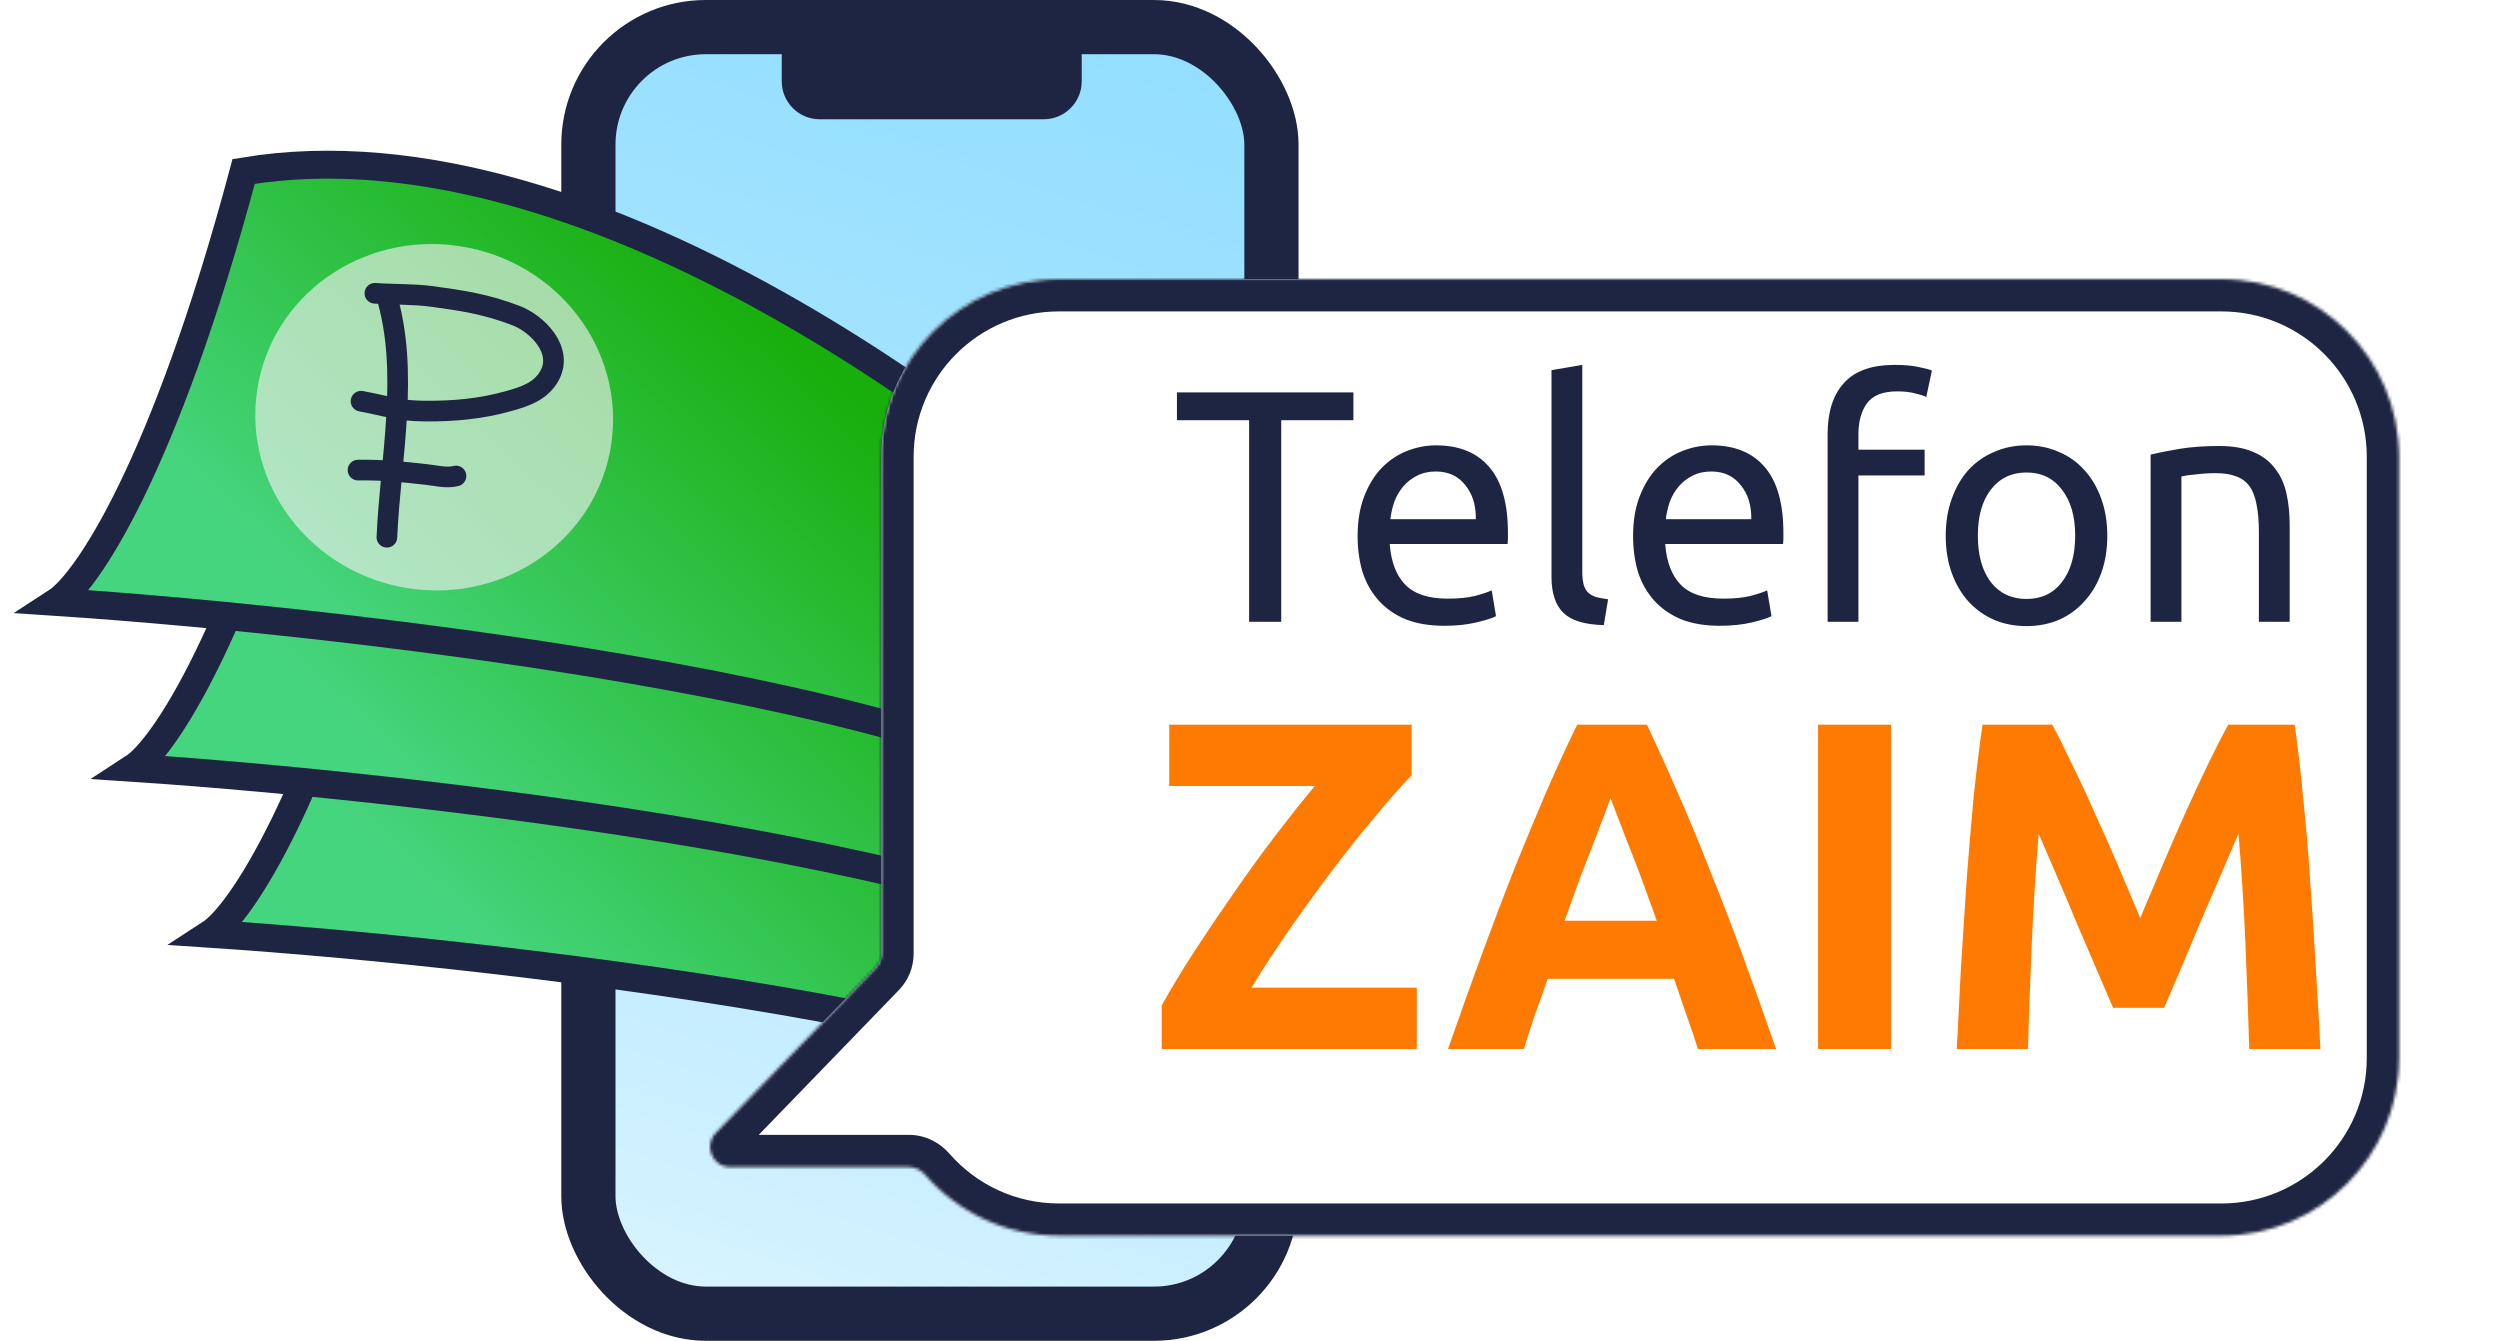
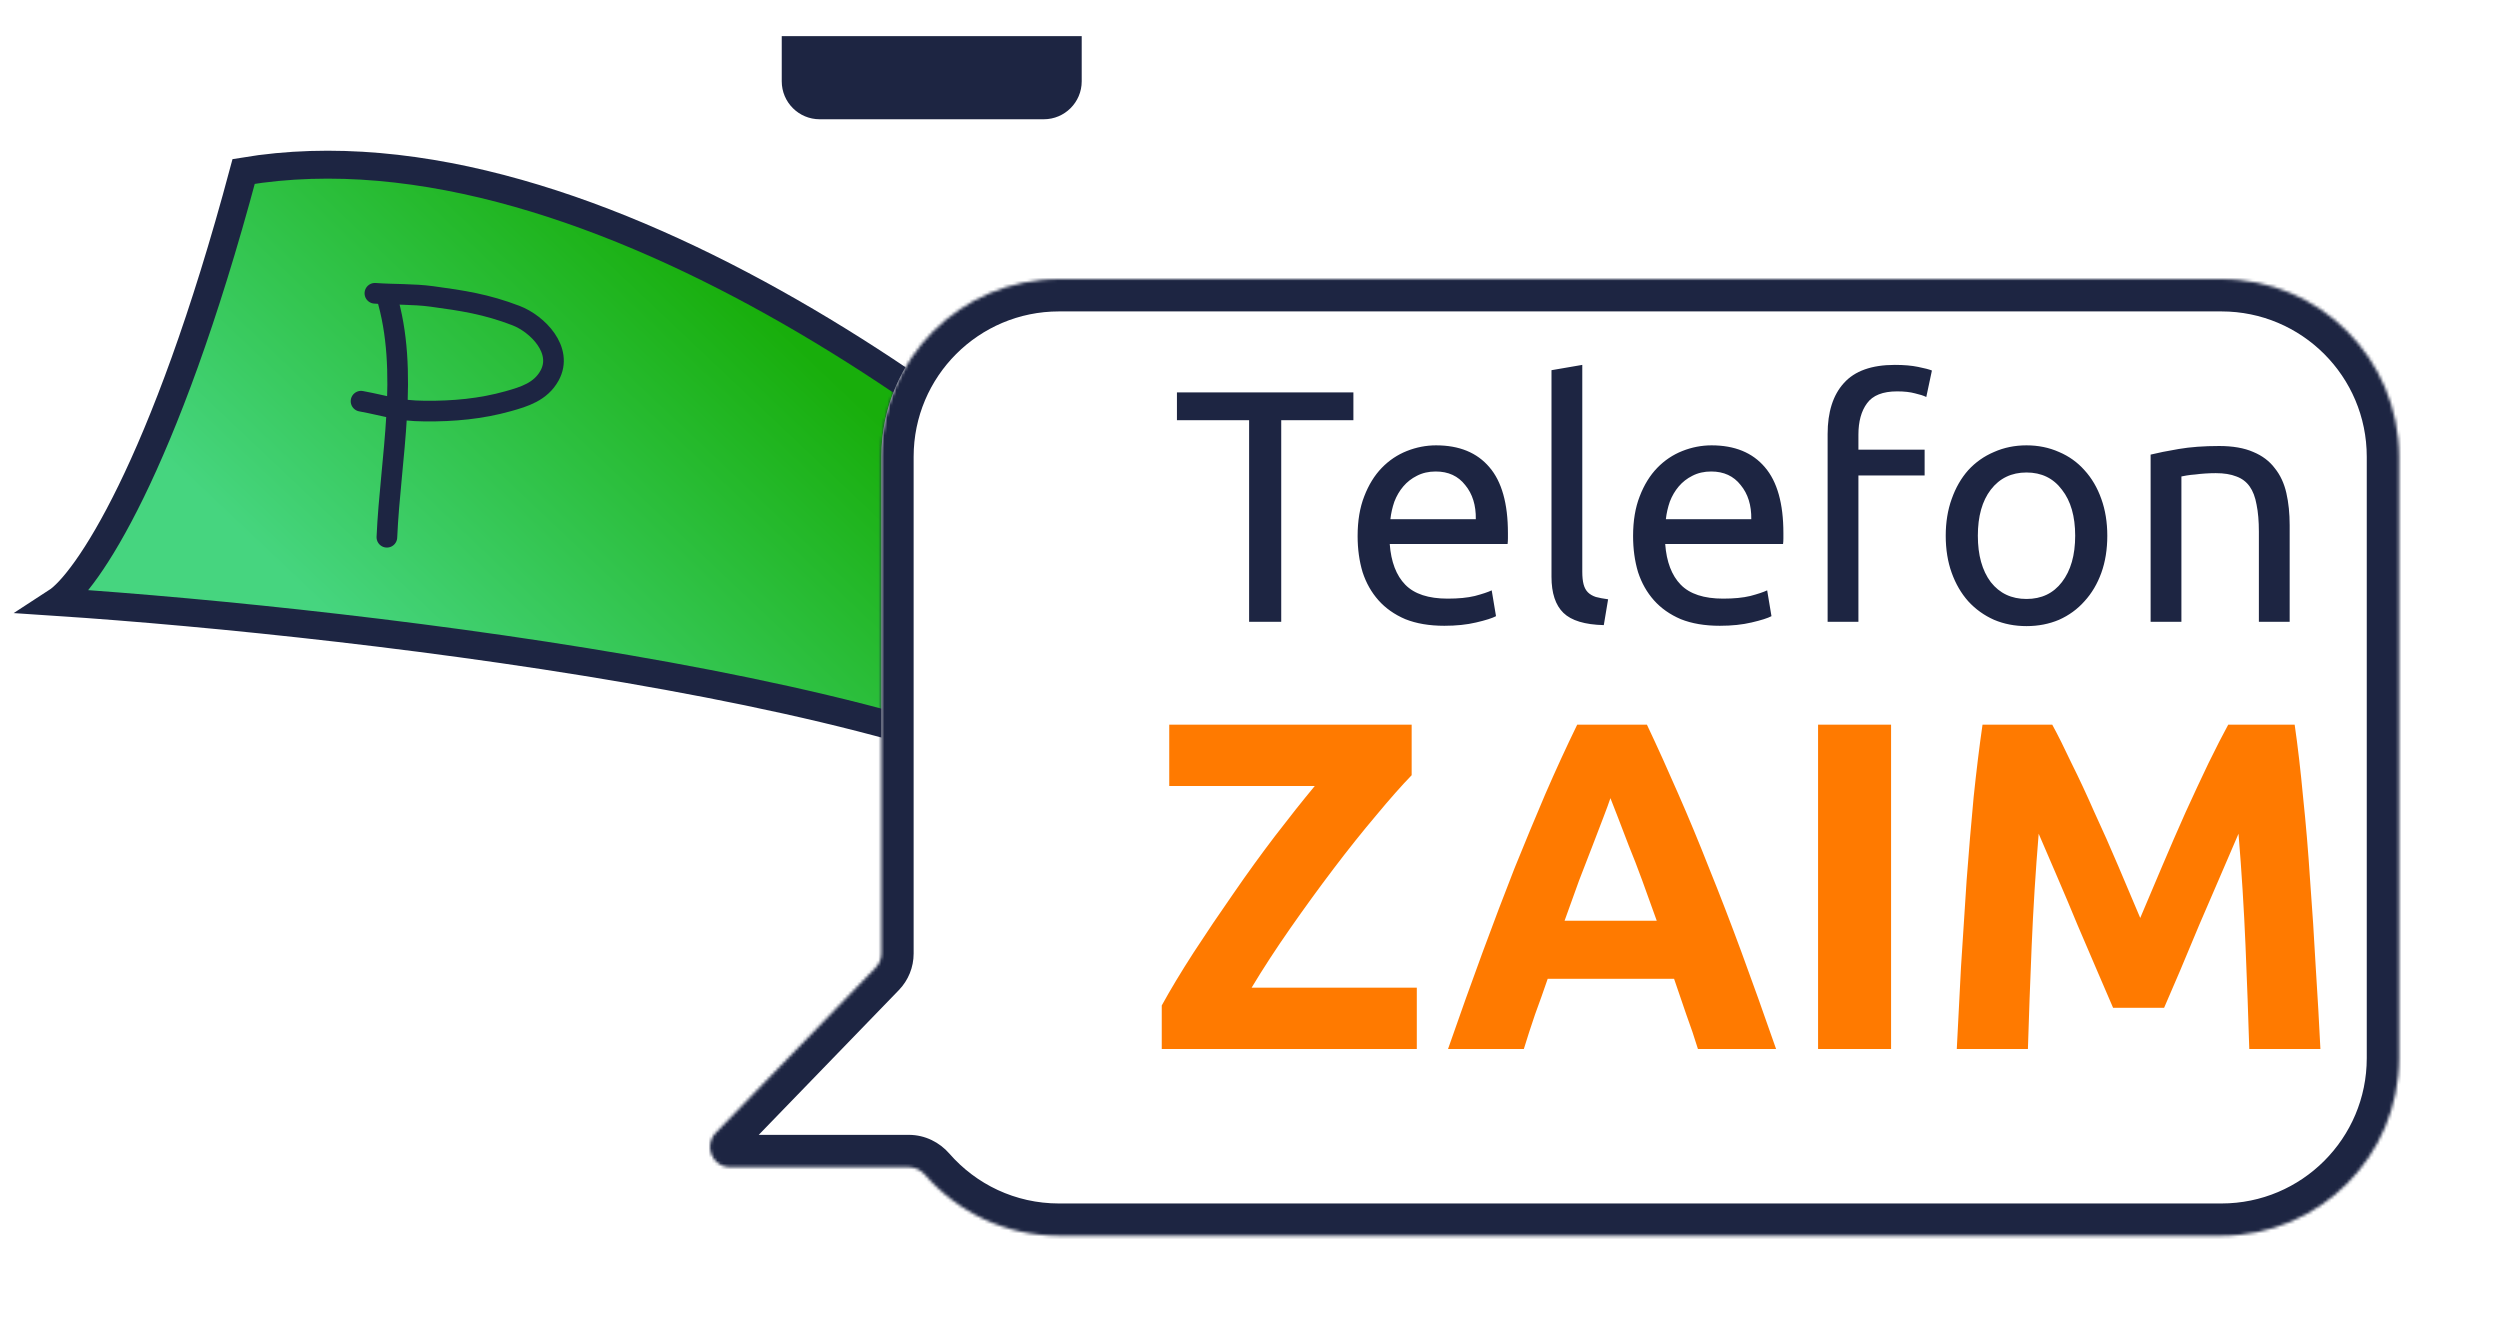
<svg xmlns="http://www.w3.org/2000/svg" width="824" height="442" viewBox="0 0 824 442" fill="none">
-   <rect x="193.934" y="8.934" width="225.132" height="424.059" rx="38.713" fill="url(#paint0_linear_1272_290)" stroke="#1D2542" stroke-width="17.868" />
  <path d="M257.664 11.912H356.532V26.802C356.532 33.709 350.932 39.309 344.024 39.309H270.171C263.264 39.309 257.664 33.709 257.664 26.802V11.912Z" fill="#1D2542" />
-   <path d="M130.982 165.884C247.232 146.498 389.809 258.332 446.567 316.673L426.953 386.885C385.365 339.823 171.188 314.533 69.298 307.772C78.872 301.562 104.613 264.491 130.982 165.884Z" fill="url(#paint1_linear_1272_290)" stroke="#1D2542" stroke-width="9.205" />
-   <path d="M105.646 111.197C221.896 91.811 364.473 203.645 421.231 261.985L401.617 332.198C360.029 285.135 145.852 259.846 43.962 253.084C53.536 246.874 79.277 209.803 105.646 111.197Z" fill="url(#paint2_linear_1272_290)" stroke="#1D2542" stroke-width="9.205" />
  <path d="M80.31 56.509C196.56 37.123 339.138 148.957 395.895 207.298L376.281 277.51C334.694 230.448 120.516 205.158 18.626 198.397C28.2 192.187 53.941 155.116 80.31 56.509Z" fill="url(#paint3_linear_1272_290)" stroke="#1D2542" stroke-width="9.205" />
  <g filter="url(#filter0_d_1272_290)">
    <mask id="path-6-inside-1_1272_290" fill="white">
      <path fill-rule="evenodd" clip-rule="evenodd" d="M382.03 78C349.7 78 323.492 104.208 323.492 136.538V300.304C323.492 302.031 322.821 303.69 321.62 304.93L268.886 359.413C264.8 363.633 267.791 370.691 273.665 370.691H332.553C334.605 370.691 336.525 371.654 337.873 373.201C348.605 385.522 364.408 393.308 382.03 393.308H765.19C797.52 393.308 823.728 367.1 823.728 334.77V136.538C823.728 104.208 797.52 78 765.19 78H382.03Z" />
    </mask>
-     <path fill-rule="evenodd" clip-rule="evenodd" d="M382.03 78C349.7 78 323.492 104.208 323.492 136.538V300.304C323.492 302.031 322.821 303.69 321.62 304.93L268.886 359.413C264.8 363.633 267.791 370.691 273.665 370.691H332.553C334.605 370.691 336.525 371.654 337.873 373.201C348.605 385.522 364.408 393.308 382.03 393.308H765.19C797.52 393.308 823.728 367.1 823.728 334.77V136.538C823.728 104.208 797.52 78 765.19 78H382.03Z" fill="white" />
+     <path fill-rule="evenodd" clip-rule="evenodd" d="M382.03 78C349.7 78 323.492 104.208 323.492 136.538V300.304C323.492 302.031 322.821 303.69 321.62 304.93L268.886 359.413C264.8 363.633 267.791 370.691 273.665 370.691H332.553C348.605 385.522 364.408 393.308 382.03 393.308H765.19C797.52 393.308 823.728 367.1 823.728 334.77V136.538C823.728 104.208 797.52 78 765.19 78H382.03Z" fill="white" />
    <path d="M337.873 373.201L329.847 380.192L337.873 373.201ZM268.886 359.413L261.238 352.01L268.886 359.413ZM321.62 304.93L329.267 312.332L321.62 304.93ZM334.135 136.538C334.135 110.087 355.579 88.643 382.03 88.643V67.357C343.822 67.357 312.849 98.33 312.849 136.538H334.135ZM334.135 300.304V136.538H312.849V300.304H334.135ZM276.533 366.815L329.267 312.332L313.972 297.528L261.238 352.01L276.533 366.815ZM332.553 360.048H273.665V381.334H332.553V360.048ZM382.03 382.665C367.614 382.665 354.695 376.309 345.898 366.211L329.847 380.192C342.514 394.734 361.202 403.952 382.03 403.952V382.665ZM765.19 382.665H382.03V403.952H765.19V382.665ZM813.085 334.77C813.085 361.222 791.641 382.665 765.19 382.665V403.952C803.398 403.952 834.371 372.978 834.371 334.77H813.085ZM813.085 136.538V334.77H834.371V136.538H813.085ZM765.19 88.643C791.641 88.643 813.085 110.087 813.085 136.538H834.371C834.371 98.33 803.398 67.357 765.19 67.357V88.643ZM382.03 88.643H765.19V67.357H382.03V88.643ZM332.553 381.334C331.22 381.334 330.309 380.722 329.847 380.192L345.898 366.211C342.741 362.586 337.991 360.048 332.553 360.048V381.334ZM261.238 352.01C250.616 362.985 258.392 381.334 273.665 381.334V360.048C277.19 360.048 278.984 364.282 276.533 366.815L261.238 352.01ZM312.849 300.304C312.849 299.268 313.251 298.272 313.972 297.528L329.267 312.332C332.39 309.107 334.135 304.793 334.135 300.304H312.849Z" fill="#1D2542" mask="url(#path-6-inside-1_1272_290)" />
  </g>
  <path d="M446.08 129.325V138.491H422.292V204.947H411.707V138.491H387.918V129.325H446.08ZM447.471 176.684C447.471 171.665 448.198 167.3 449.653 163.59C451.108 159.807 453.036 156.679 455.437 154.205C457.837 151.732 460.602 149.877 463.73 148.64C466.858 147.403 470.059 146.785 473.333 146.785C480.971 146.785 486.828 149.185 490.902 153.987C494.976 158.716 497.013 165.954 497.013 175.702C497.013 176.139 497.013 176.721 497.013 177.448C497.013 178.103 496.976 178.721 496.903 179.303H458.056C458.492 185.196 460.202 189.67 463.184 192.726C466.167 195.781 470.823 197.309 477.152 197.309C480.717 197.309 483.7 197.018 486.1 196.436C488.574 195.781 490.429 195.163 491.666 194.581L493.084 203.092C491.847 203.747 489.665 204.438 486.537 205.166C483.481 205.893 479.989 206.257 476.061 206.257C471.114 206.257 466.822 205.529 463.184 204.074C459.62 202.547 456.673 200.473 454.346 197.854C452.018 195.235 450.272 192.144 449.108 188.579C448.016 184.941 447.471 180.977 447.471 176.684ZM486.428 171.119C486.5 166.536 485.336 162.789 482.936 159.88C480.608 156.897 477.37 155.405 473.224 155.405C470.896 155.405 468.822 155.878 467.004 156.824C465.258 157.697 463.766 158.861 462.53 160.316C461.293 161.771 460.311 163.444 459.583 165.336C458.929 167.227 458.492 169.155 458.274 171.119H486.428ZM528.614 206.038C522.357 205.893 517.92 204.547 515.301 202.001C512.682 199.455 511.372 195.49 511.372 190.107V122.014L521.521 120.268V188.47C521.521 190.143 521.666 191.525 521.957 192.616C522.248 193.708 522.721 194.581 523.376 195.235C524.031 195.89 524.904 196.399 525.995 196.763C527.086 197.054 528.432 197.309 530.032 197.527L528.614 206.038ZM538.264 176.684C538.264 171.665 538.992 167.3 540.447 163.59C541.902 159.807 543.83 156.679 546.23 154.205C548.631 151.732 551.395 149.877 554.524 148.64C557.652 147.403 560.853 146.785 564.126 146.785C571.765 146.785 577.621 149.185 581.695 153.987C585.769 158.716 587.806 165.954 587.806 175.702C587.806 176.139 587.806 176.721 587.806 177.448C587.806 178.103 587.77 178.721 587.697 179.303H548.849C549.286 185.196 550.995 189.67 553.978 192.726C556.961 195.781 561.617 197.309 567.946 197.309C571.51 197.309 574.493 197.018 576.894 196.436C579.367 195.781 581.222 195.163 582.459 194.581L583.878 203.092C582.641 203.747 580.459 204.438 577.33 205.166C574.275 205.893 570.783 206.257 566.855 206.257C561.908 206.257 557.615 205.529 553.978 204.074C550.413 202.547 547.467 200.473 545.139 197.854C542.811 195.235 541.065 192.144 539.901 188.579C538.81 184.941 538.264 180.977 538.264 176.684ZM577.221 171.119C577.294 166.536 576.13 162.789 573.729 159.88C571.401 156.897 568.164 155.405 564.017 155.405C561.689 155.405 559.616 155.878 557.797 156.824C556.051 157.697 554.56 158.861 553.323 160.316C552.087 161.771 551.104 163.444 550.377 165.336C549.722 167.227 549.286 169.155 549.068 171.119H577.221ZM624.536 120.268C627.519 120.268 630.065 120.486 632.175 120.923C634.357 121.359 635.885 121.759 636.758 122.123L634.903 130.853C634.03 130.416 632.793 130.016 631.193 129.653C629.592 129.216 627.628 128.998 625.3 128.998C620.571 128.998 617.261 130.307 615.37 132.926C613.478 135.472 612.533 138.928 612.533 143.293V148.203H634.357V156.715H612.533V204.947H602.384V143.075C602.384 135.8 604.167 130.198 607.731 126.27C611.296 122.269 616.898 120.268 624.536 120.268ZM694.565 176.575C694.565 181.086 693.91 185.16 692.601 188.797C691.291 192.435 689.436 195.563 687.035 198.182C684.708 200.801 681.907 202.838 678.633 204.293C675.359 205.675 671.795 206.366 667.939 206.366C664.083 206.366 660.519 205.675 657.245 204.293C653.971 202.838 651.134 200.801 648.733 198.182C646.405 195.563 644.587 192.435 643.277 188.797C641.968 185.16 641.313 181.086 641.313 176.575C641.313 172.138 641.968 168.1 643.277 164.463C644.587 160.753 646.405 157.588 648.733 154.969C651.134 152.35 653.971 150.349 657.245 148.967C660.519 147.512 664.083 146.785 667.939 146.785C671.795 146.785 675.359 147.512 678.633 148.967C681.907 150.349 684.708 152.35 687.035 154.969C689.436 157.588 691.291 160.753 692.601 164.463C693.91 168.1 694.565 172.138 694.565 176.575ZM683.98 176.575C683.98 170.173 682.525 165.117 679.615 161.407C676.778 157.624 672.886 155.733 667.939 155.733C662.992 155.733 659.064 157.624 656.154 161.407C653.317 165.117 651.898 170.173 651.898 176.575C651.898 182.977 653.317 188.07 656.154 191.853C659.064 195.563 662.992 197.418 667.939 197.418C672.886 197.418 676.778 195.563 679.615 191.853C682.525 188.07 683.98 182.977 683.98 176.575ZM708.843 149.84C711.171 149.258 714.263 148.64 718.118 147.985C721.974 147.33 726.412 147.003 731.431 147.003C735.942 147.003 739.688 147.658 742.671 148.967C745.654 150.204 748.018 151.986 749.764 154.314C751.583 156.569 752.856 159.298 753.583 162.498C754.311 165.699 754.675 169.228 754.675 173.083V204.947H744.526V175.266C744.526 171.774 744.272 168.791 743.762 166.318C743.326 163.844 742.562 161.844 741.471 160.316C740.379 158.788 738.925 157.697 737.106 157.042C735.287 156.315 733.032 155.951 730.34 155.951C729.249 155.951 728.121 155.987 726.957 156.06C725.793 156.133 724.666 156.242 723.575 156.388C722.556 156.46 721.61 156.569 720.737 156.715C719.937 156.86 719.355 156.97 718.991 157.042V204.947H708.843V149.84Z" fill="#1D2542" />
  <path d="M465.283 255.511C461.992 258.904 458.085 263.326 453.56 268.776C449.035 274.123 444.357 279.985 439.523 286.361C434.69 292.736 429.909 299.317 425.178 306.104C420.448 312.891 416.232 319.37 412.53 325.54H466.98V345.746H382.914V331.401C385.794 326.157 389.29 320.347 393.403 313.971C397.619 307.493 401.99 301.014 406.514 294.536C411.039 287.954 415.615 281.63 420.242 275.563C424.973 269.393 429.343 263.892 433.354 259.059H385.382V238.852H465.283V255.511ZM559.639 345.746C558.508 342.044 557.223 338.239 555.783 334.332C554.446 330.424 553.11 326.516 551.773 322.609H510.126C508.789 326.516 507.401 330.424 505.961 334.332C504.624 338.239 503.39 342.044 502.259 345.746H477.271C481.281 334.229 485.086 323.586 488.685 313.817C492.284 304.048 495.781 294.844 499.174 286.206C502.67 277.568 506.064 269.393 509.355 261.681C512.748 253.866 516.244 246.256 519.843 238.852H542.826C546.323 246.256 549.768 253.866 553.161 261.681C556.554 269.393 559.948 277.568 563.341 286.206C566.838 294.844 570.385 304.048 573.985 313.817C577.584 323.586 581.388 334.229 585.399 345.746H559.639ZM530.795 263.069C530.281 264.611 529.51 266.72 528.481 269.393C527.453 272.067 526.27 275.152 524.934 278.648C523.597 282.144 522.106 286.001 520.46 290.217C518.918 294.433 517.324 298.855 515.679 303.482H546.066C544.42 298.855 542.826 294.433 541.284 290.217C539.741 286.001 538.25 282.144 536.811 278.648C535.474 275.152 534.291 272.067 533.263 269.393C532.235 266.72 531.412 264.611 530.795 263.069ZM599.235 238.852H623.298V345.746H599.235V238.852ZM676.422 238.852C678.273 242.245 680.381 246.462 682.746 251.5C685.214 256.436 687.734 261.835 690.305 267.696C692.978 273.455 695.6 279.368 698.171 285.435C700.742 291.502 703.159 297.209 705.421 302.557C707.683 297.209 710.1 291.502 712.671 285.435C715.241 279.368 717.812 273.455 720.383 267.696C723.057 261.835 725.576 256.436 727.941 251.5C730.409 246.462 732.569 242.245 734.42 238.852H756.323C757.351 245.947 758.277 253.917 759.099 262.761C760.025 271.501 760.796 280.653 761.413 290.217C762.133 299.677 762.75 309.189 763.264 318.753C763.881 328.316 764.395 337.314 764.807 345.746H741.361C741.052 335.36 740.641 324.049 740.127 311.811C739.613 299.574 738.841 287.235 737.813 274.792C735.962 279.111 733.905 283.893 731.643 289.137C729.381 294.381 727.119 299.626 724.856 304.87C722.697 310.115 720.589 315.154 718.532 319.987C716.475 324.717 714.727 328.779 713.288 332.172H696.475C695.035 328.779 693.287 324.717 691.23 319.987C689.173 315.154 687.014 310.115 684.752 304.87C682.592 299.626 680.381 294.381 678.119 289.137C675.857 283.893 673.8 279.111 671.949 274.792C670.921 287.235 670.149 299.574 669.635 311.811C669.121 324.049 668.71 335.36 668.401 345.746H644.956C645.367 337.314 645.83 328.316 646.344 318.753C646.961 309.189 647.578 299.677 648.195 290.217C648.915 280.653 649.686 271.501 650.509 262.761C651.434 253.917 652.411 245.947 653.439 238.852H676.422Z" fill="#FF7A00" />
-   <ellipse cx="143.112" cy="137.517" rx="59.035" ry="57" transform="rotate(11.366 143.112 137.517)" fill="#F0F0F0" fill-opacity="0.64" />
  <path d="M127.304 97.212C135.063 122.52 128.642 151.25 127.519 177.075" stroke="#1D2542" stroke-width="6.809" stroke-linecap="round" />
  <path d="M123.564 96.67C129.861 97.136 136.098 96.858 142.407 97.712C152.564 99.088 160.287 100.276 170.015 103.995C177.147 106.721 185.73 115.428 181.138 123.782C178.203 129.121 172.782 130.757 167.515 132.236C158.534 134.758 149.463 135.584 140.015 135.495C130.842 135.408 128.099 133.919 119 132.235" stroke="#1D2542" stroke-width="6.809" stroke-linecap="round" />
-   <path d="M118 154.943C125.822 154.812 132.866 155.517 140.536 156.394C143.564 156.74 147.299 157.685 150.295 156.882" stroke="#1D2542" stroke-width="6.809" stroke-linecap="round" />
  <defs>
    <filter id="filter0_d_1272_290" x="234" y="78" width="589.727" height="329.309" filterUnits="userSpaceOnUse" color-interpolation-filters="sRGB">
      <feFlood flood-opacity="0" result="BackgroundImageFix" />
      <feColorMatrix in="SourceAlpha" type="matrix" values="0 0 0 0 0 0 0 0 0 0 0 0 0 0 0 0 0 0 127 0" result="hardAlpha" />
      <feOffset dx="-33" dy="14" />
      <feComposite in2="hardAlpha" operator="out" />
      <feColorMatrix type="matrix" values="0 0 0 0 0 0 0 0 0 0 0 0 0 0 0 0 0 0 0.35 0" />
      <feBlend mode="normal" in2="BackgroundImageFix" result="effect1_dropShadow_1272_290" />
      <feBlend mode="normal" in="SourceGraphic" in2="effect1_dropShadow_1272_290" result="shape" />
    </filter>
    <linearGradient id="paint0_linear_1272_290" x1="377.5" y1="-2.32193e-06" x2="185" y2="595" gradientUnits="userSpaceOnUse">
      <stop stop-color="#92DEFF" />
      <stop offset="1" stop-color="#64D0FF" stop-opacity="0" />
    </linearGradient>
    <linearGradient id="paint1_linear_1272_290" x1="300.643" y1="209.503" x2="160.826" y2="357.531" gradientUnits="userSpaceOnUse">
      <stop stop-color="#18AE0B" />
      <stop offset="0.845" stop-color="#46D57F" />
    </linearGradient>
    <linearGradient id="paint2_linear_1272_290" x1="275.307" y1="154.815" x2="135.49" y2="302.844" gradientUnits="userSpaceOnUse">
      <stop stop-color="#18AE0B" />
      <stop offset="0.845" stop-color="#46D57F" />
    </linearGradient>
    <linearGradient id="paint3_linear_1272_290" x1="249.971" y1="100.128" x2="110.154" y2="248.156" gradientUnits="userSpaceOnUse">
      <stop stop-color="#18AE0B" />
      <stop offset="0.845" stop-color="#46D57F" />
    </linearGradient>
  </defs>
</svg>